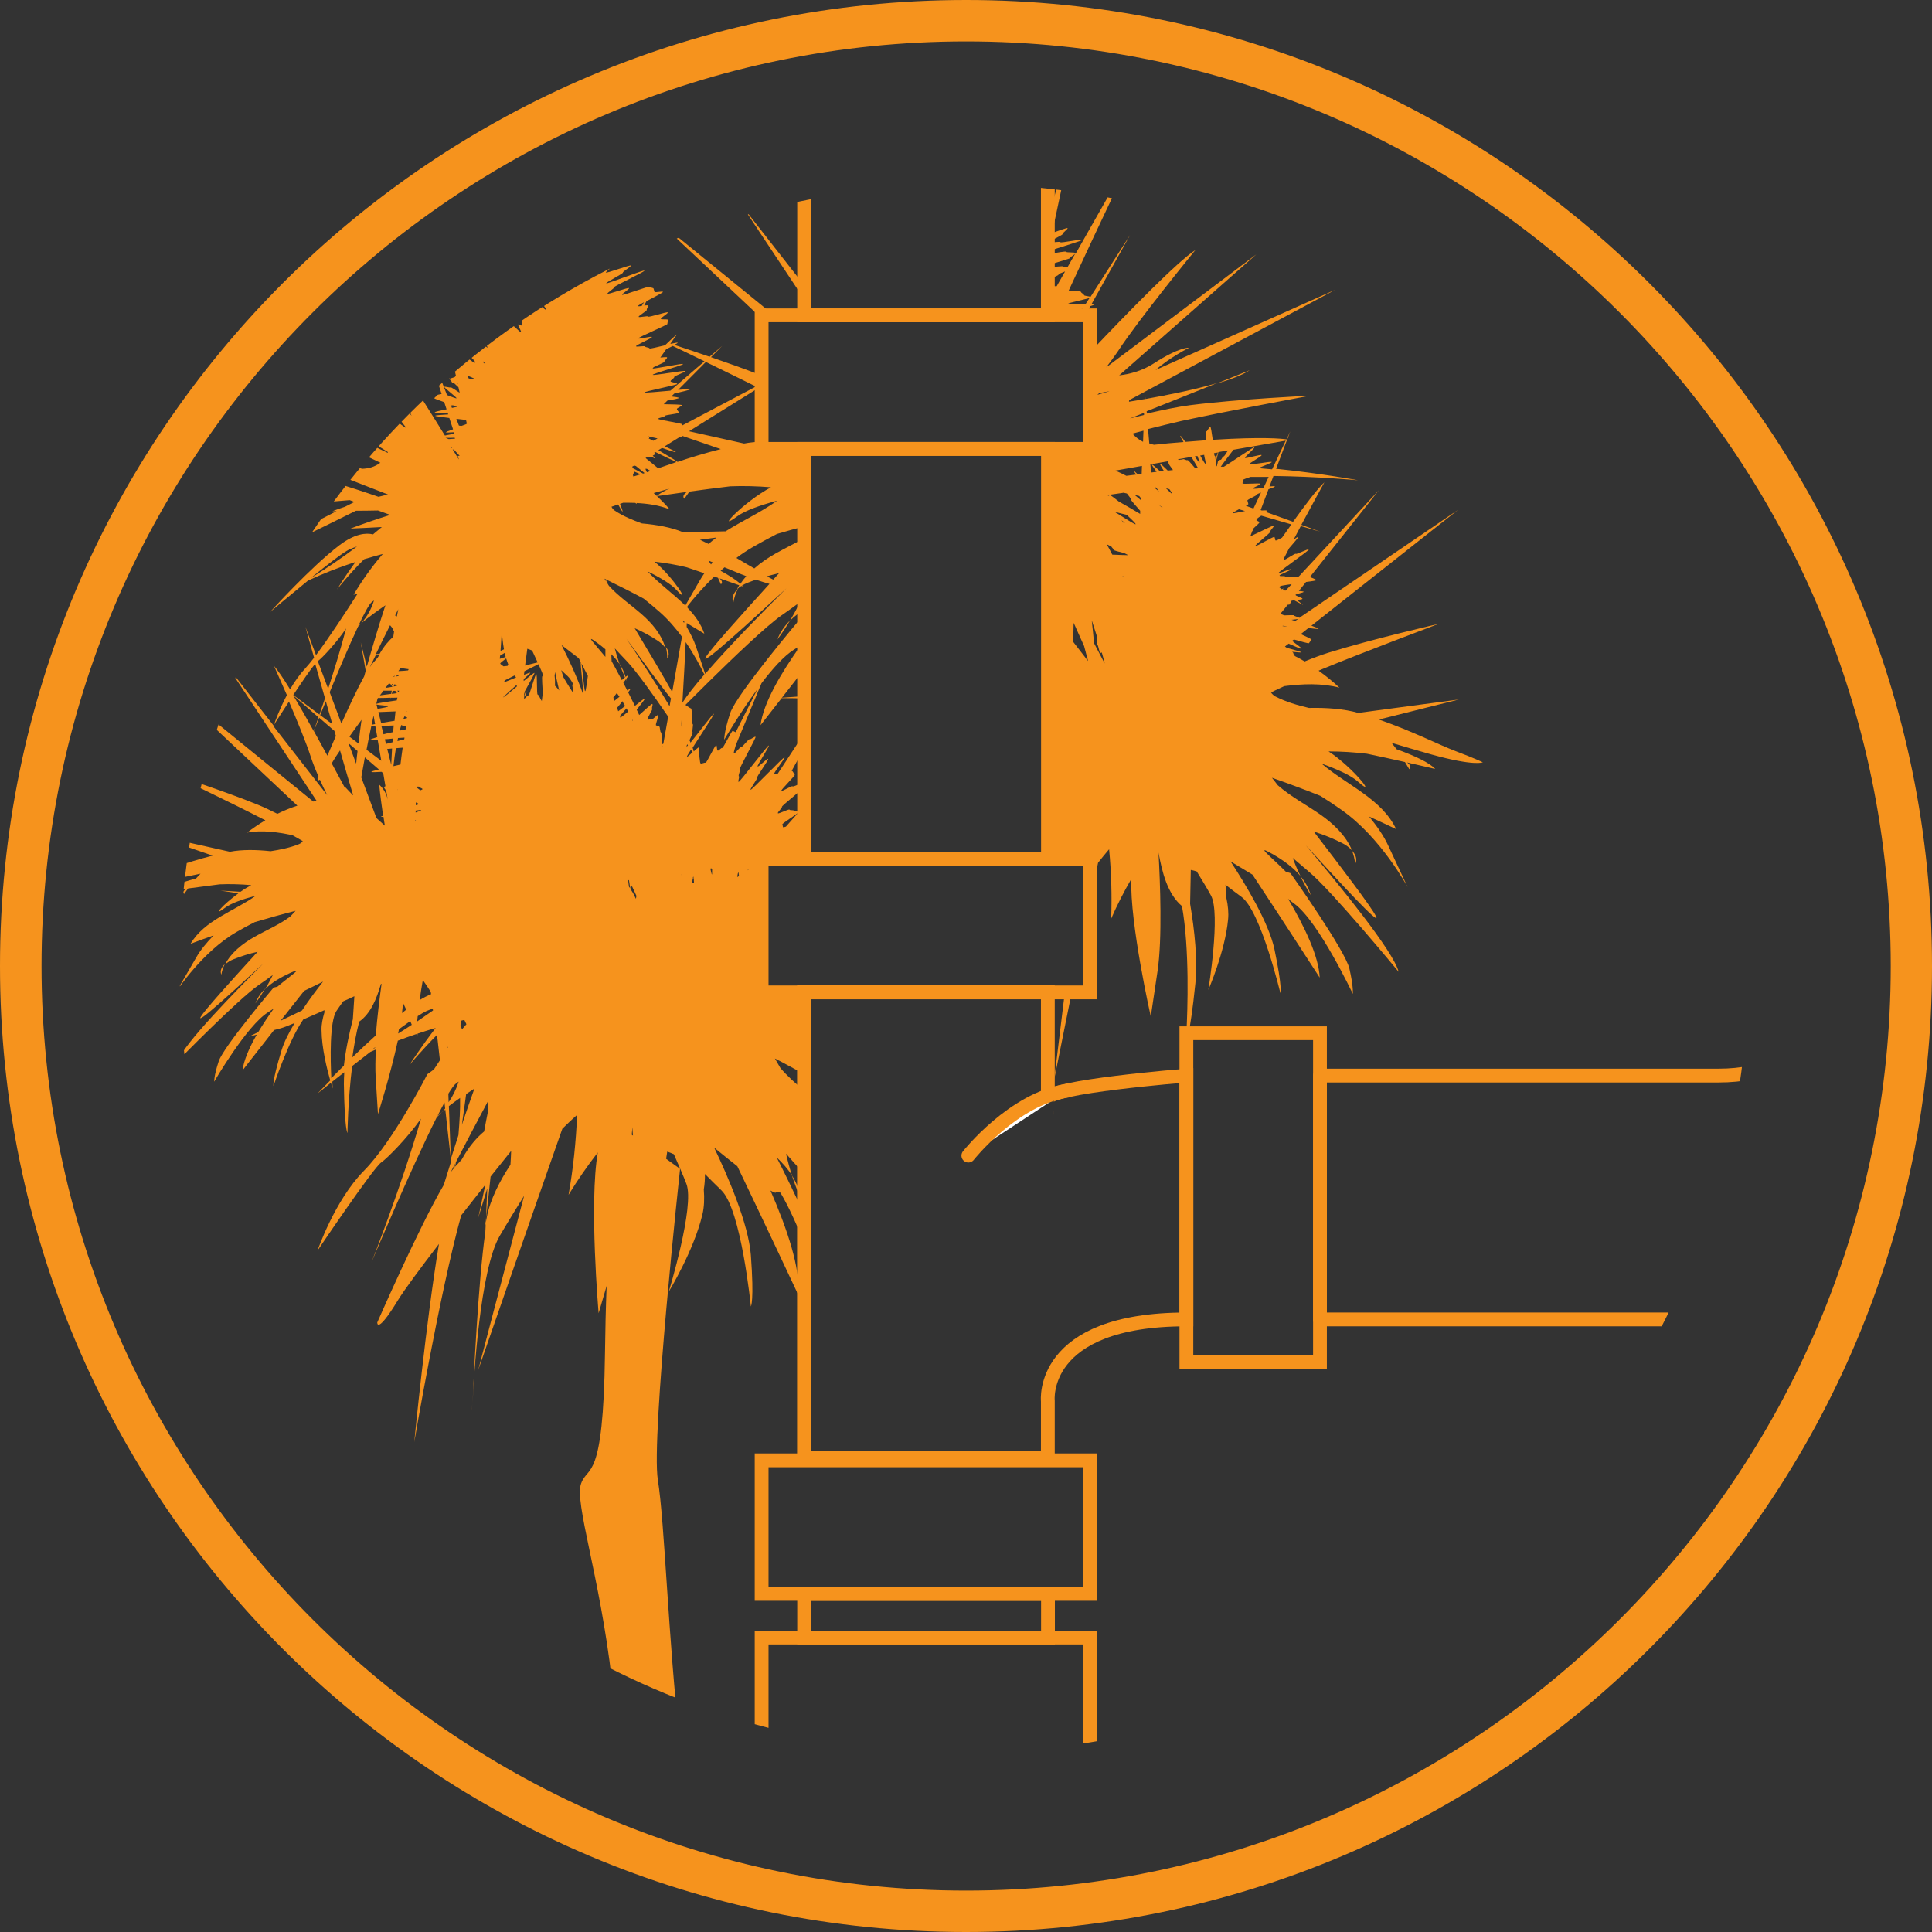
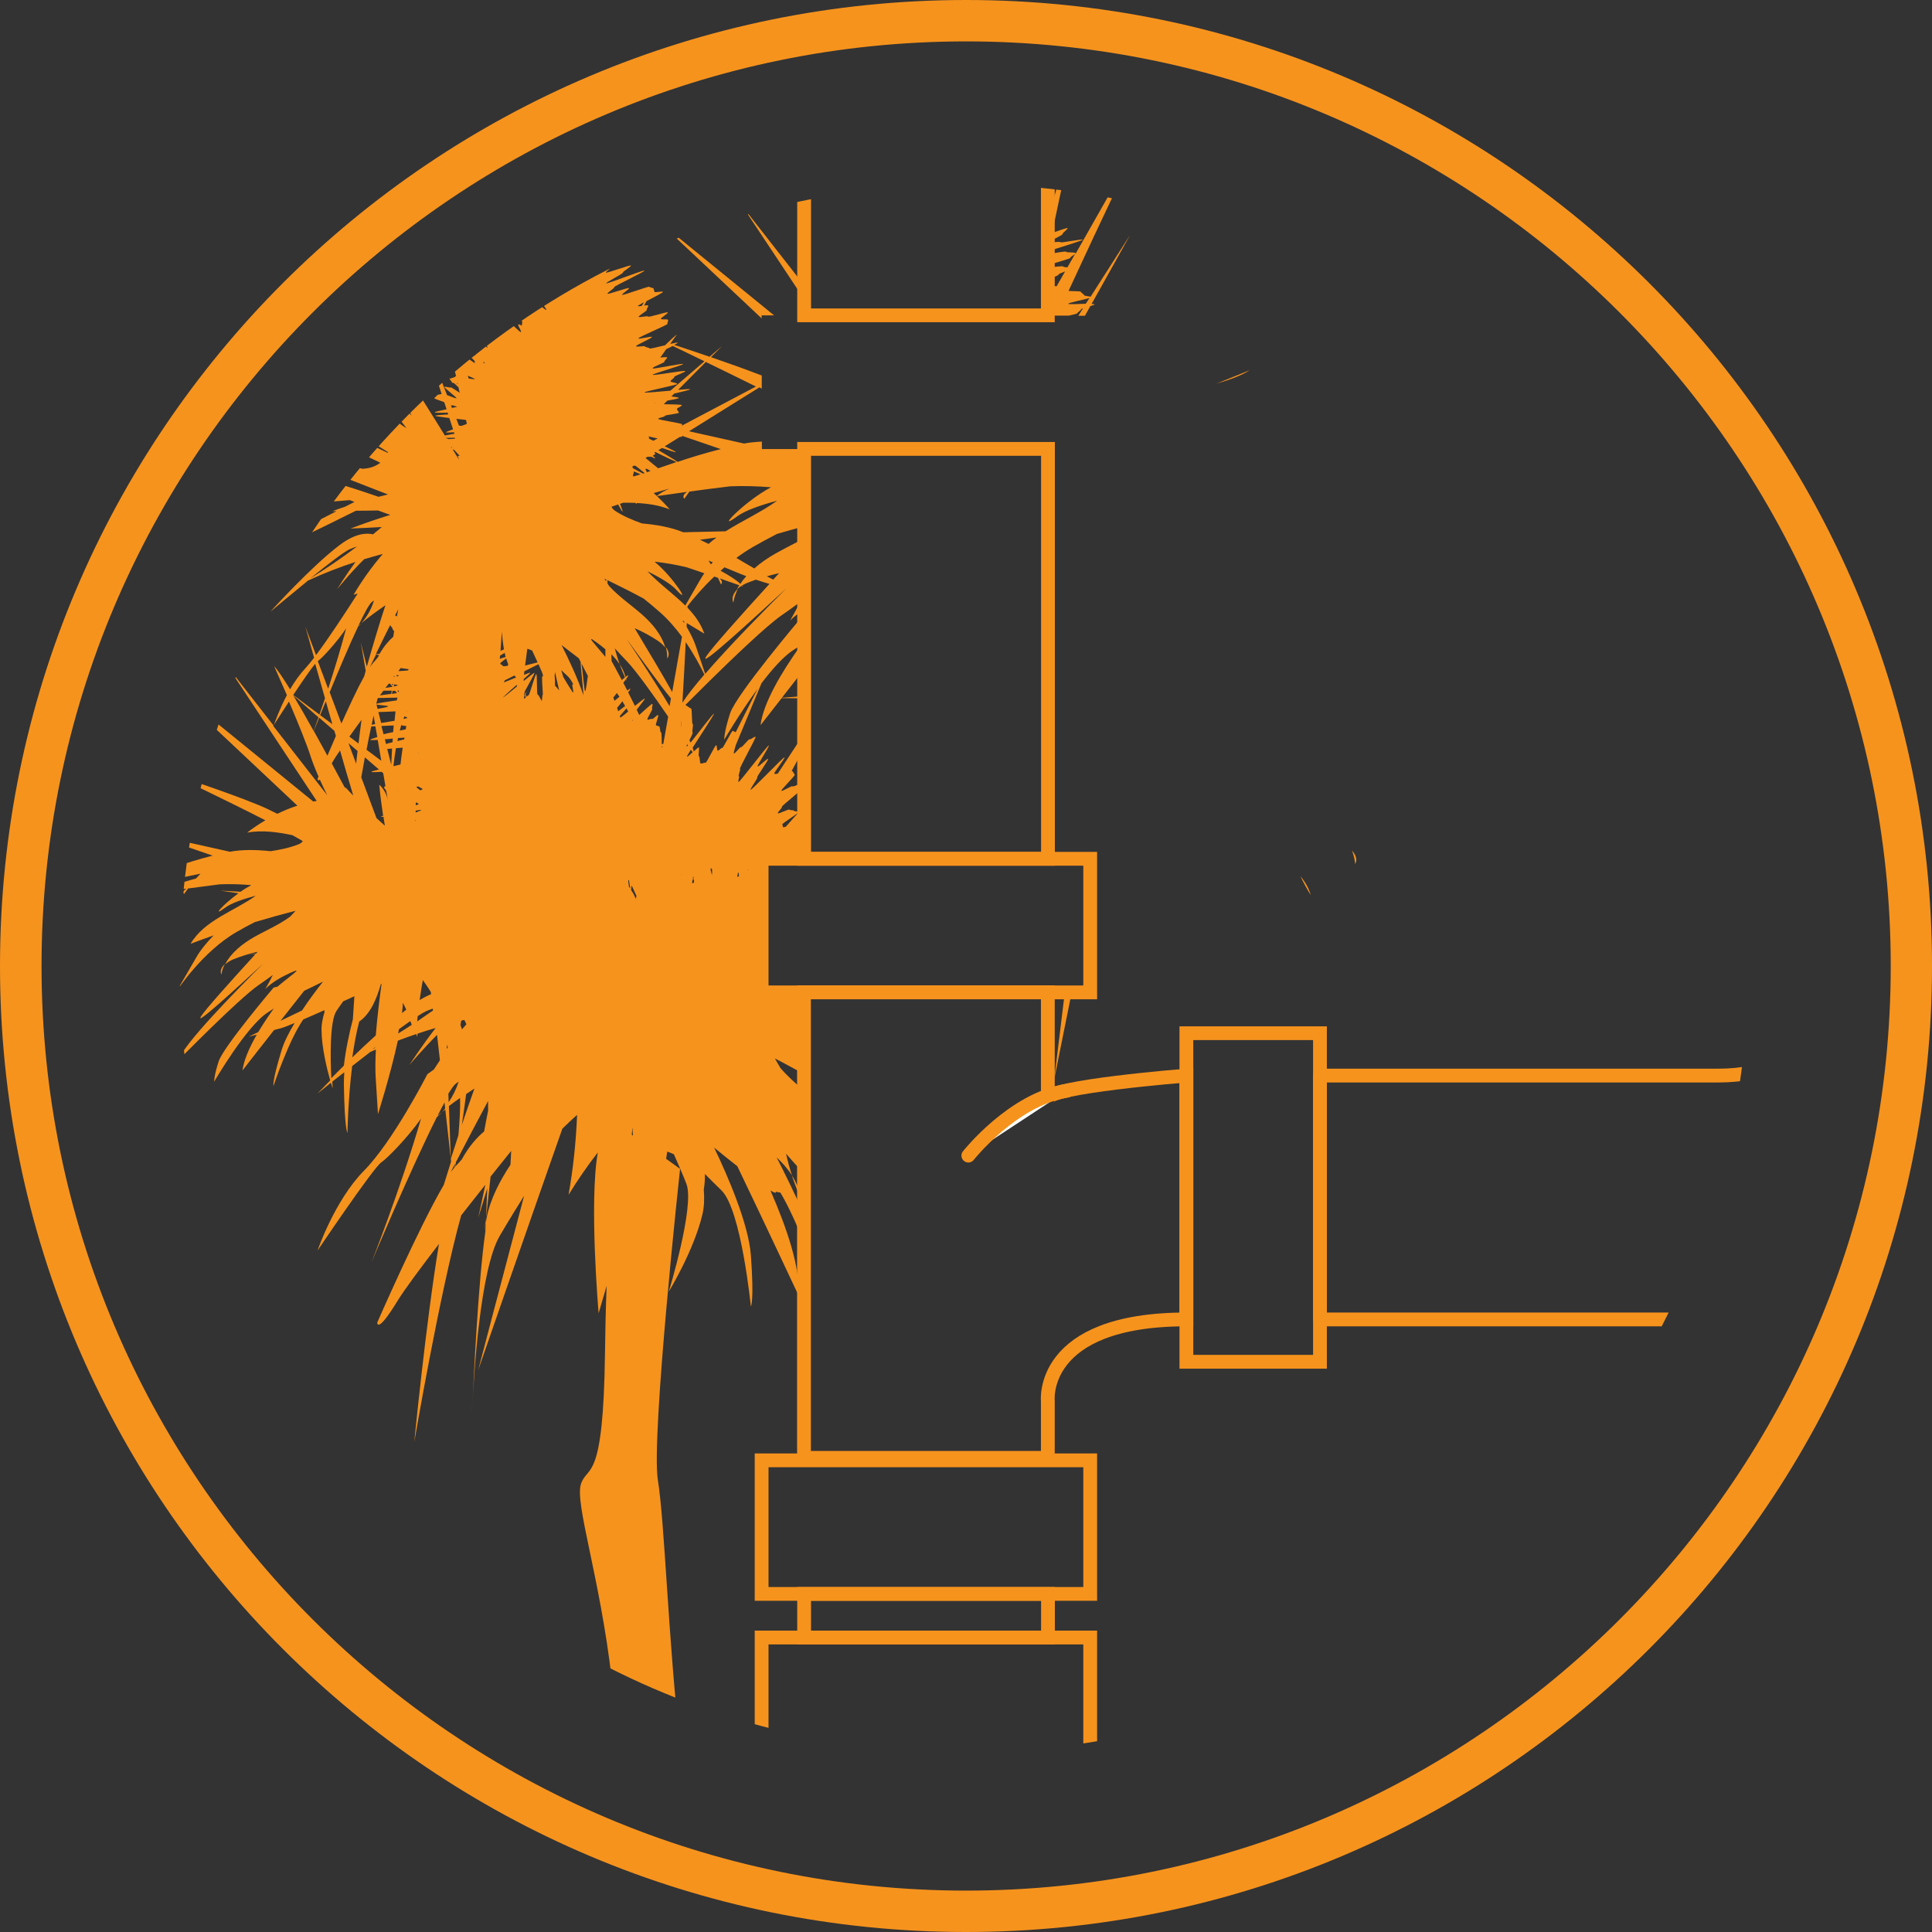
<svg xmlns="http://www.w3.org/2000/svg" viewBox="0 0 140 140">
  <rect x="0" y="0" width="140" height="140" fill="#333333" stroke="none" />
  <defs>
    <style>
      .cls-1 {
        fill: #f5921e;
      }

      .cls-2, .cls-3, .cls-4, .cls-5 {
        fill: none;
      }

      .cls-2, .cls-6 {
        stroke-miterlimit: 10;
      }

      .cls-2, .cls-6, .cls-5 {
        stroke: #f6931d;
      }

      .cls-7 {
        fill: #f6931d;
      }

      .cls-4 {
        clip-path: url(#clippath);
      }

      .cls-6 {
        fill: #fff;
        stroke-linecap: round;
      }

      .cls-5 {
        stroke-linejoin: round;
      }
    </style>
    <clipPath id="clippath">
      <circle class="cls-3" cx="69.85" cy="70.17" r="56.83" />
    </clipPath>
  </defs>
  <g id="UC_Wastewater_Conveyance" data-name="UC Wastewater Conveyance">
    <g class="cls-4">
      <g>
        <path class="cls-1" d="m16.29,69.86c-.12.24-.21.5-.25.77-.12-.28.02-.55.25-.77Z" />
-         <path class="cls-1" d="m19.22,71.63c-.22.37-.45.72-.71,1.07.15-.41.4-.76.71-1.07Z" />
        <path class="cls-1" d="m57.38,85.17c.33.52.56,1.08.65,1.69-.25-.55-.46-1.12-.65-1.69Z" />
        <path class="cls-1" d="m34.22,101.75c-.01.29-.02.45-.02.45,0,0,0-.16.02-.45Z" />
        <path class="cls-1" d="m88.15,27.8c1.38-.56,2.4-.97,2.4-.97-.53.35-1.39.68-2.4.97Z" />
-         <path class="cls-1" d="m57.25,44.96c-.28.47-.59.94-.92,1.38.2-.53.52-.98.92-1.38Z" />
        <path class="cls-1" d="m53.47,42.67c-.16.31-.27.65-.33,1-.16-.37.03-.72.33-1Z" />
        <path class="cls-1" d="m94.23,63.49c.34.4.61.86.75,1.37-.28-.44-.52-.9-.75-1.37Z" />
        <path class="cls-1" d="m98.2,62.61c-.03-.34-.11-.66-.23-.97.27.29.41.64.23.97Z" />
        <path class="cls-1" d="m76.32,80.4c.02.25.04.38.04.38,0,0-.01-.14-.04-.38Z" />
        <path class="cls-1" d="m21.15,28.22s1.2.79,2.61,1.72c-1.28-.58-2.32-1.2-2.61-1.72Z" />
        <path class="cls-1" d="m48.35,47.72c0-.29-.03-.57-.1-.84.2.27.29.58.1.84Z" />
        <g>
          <path class="cls-7" d="m58.56,162.97c.25-6.32.62-19.44,1.86-23.78.61-2.13,1.1-6.19,1.54-10.85h-5.02c-1.25,7.81-2.63,18.31-2.96,24.85-.15,2.96-.39,5.86-.65,8.46-.41-6.27-.84-13.95-1.33-17.5-.74-5.45-1.86-9.91-2.72-17.71-.87-7.8-1.11-16.1-1.61-19.2s1.61-22.54,1.61-22.54l-1.01-.73c.03-.17.05-.35.08-.52.16.05.32.12.48.19.33.75.68,1.54.91,2.15.62,1.61-1.28,7.81-1.28,7.81,0,0,1.82-2.97,2.44-5.6.13-.54.15-1.16.1-1.81.06-.37.09-.75.08-1.12.38.38.78.79,1.19,1.18,1.44,1.38,2.14,8.42,2.14,8.42,0,0,.25-.33,0-3.72-.17-2.26-1.67-5.73-2.66-7.79.55.45,1.13.92,1.68,1.35,1.88,3.91,4.41,9.31,4.41,9.31.18-1.89-.81-4.8-2.01-7.55.28.17.44.21.4.08.12.04.22.06.32.07.63,1.06,1.24,2.45,1.73,3.69v-2.08c-.65-1.45-1.44-3.06-2-4.16.42.4.81.83,1.11,1.31-.17-.52-.31-1.04-.43-1.58.37.42.77.88,1.2,1.34.04.04.08.09.12.14v-2.24s-.07-.11-.1-.15c.03.05.07.09.1.14v-3.79c-.61-.52-1.22-1.05-1.73-1.65-.14-.24-.27-.47-.4-.69.72.36,1.42.76,2.13,1.14v-5.93h-3.07v-9.68h3.07v-.15c-.24.02-.41.03-.42,0-.02-.08.12-.17.1-.25,0-.05.16-.13.32-.21v-3.22c-.44.5-.89,1-1.33,1.5-.12.04-.19.06-.2.05-.04-.07-.02-.13-.06-.21-.04-.07,1.22-.83,1.18-.9-.04-.07-.29-.02-.33-.09-.04-.07-.28-.01-.33-.08-.04-.07-.8.33-.84.26-.05-.07.33-.39.29-.46-.05-.07,1.51-1.26,1.46-1.33-.05-.07.08-.3.03-.37s-.66.27-.72.21c-.05-.07-.75.39-.81.32-.05-.06,1.02-1.1.97-1.16s-.1-.18-.15-.24c-.02-.02-.04-.03-.07-.04.31-.57.62-1.13.91-1.67v-1.79c-.13.51-.2.86-.24,1.1-.53.81-1.1,1.67-1.68,2.56-.09.01-.21.05-.25,0-.06-.06.8-1.12.74-1.18-.06-.06-2.4,2.41-2.46,2.35-.06-.05.54-.84.48-.89-.06-.05.86-1.3.79-1.35s-.69.6-.76.55.88-1.47.81-1.52c-.07-.05-2.12,2.69-2.19,2.64-.07-.05.09-.36.02-.41-.07-.05.15-.49.08-.53-.07-.04,1.2-2.29,1.13-2.33-.07-.04-.36.22-.43.18-.07-.04-.55.61-.62.57-.07-.04-.45.5-.52.46-.04-.02.06-.34.14-.61l1.86-4.48c.79-1.04,1.63-1.98,2.33-2.42.18-.11.36-.23.53-.35-1.47,2.06-2.73,4.22-2.93,5.81,0,0,.62-.8,1.53-1.96.33,0,.9,0,1.63.02v-.17c-.72.05-1.28.09-1.61.12.47-.61,1.03-1.32,1.61-2.06v-3.77l-.23.05s-4.68,5.53-5.13,6.9c-.45,1.37-.43,1.92-.43,1.92,0,0,1.11-1.9,2.42-3.69l-1.59,3.15c-.07-.03-.15-.08-.21-.1-.08-.03-.69,1.27-.77,1.24-.07-.03-.25.22-.32.19-.08-.03-.04-.36-.11-.39-.08-.03-.7,1.3-.77,1.27-.07-.03-.29.09-.36.05-.07-.03-.05-.49-.12-.52s.05-.6-.01-.64c-.03-.02-.19.13-.37.29-.02-.08-.04-.17-.08-.27.57-.9,1.59-2.43,1.54-2.46-.05-.04-1.18,1.47-1.69,2.09-.02-.06-.05-.11-.08-.17.13-.26.27-.55.23-.57-.07-.04.08-.58,0-.61-.07-.03-.03-1.11-.11-1.12-.06-.01-.27-.17-.41-.26.41-.41,1.01-1.01,1.7-1.69.03.06.04.1.04.1,0,0,0,0-.04-.1,1.79-1.76,4.16-4.03,5.25-4.79.47-.33.93-.65,1.34-.96-.21.45-.45.89-.7,1.32.3-.3.65-.56,1.02-.79v-5.17c-.69.38-1.41.73-2.1,1.12-.53.3-1.06.66-1.52,1.07-.39-.22-.82-.48-1.3-.76.39-.29.79-.56,1.21-.8.54-.31,1.13-.63,1.73-.94.66-.2,1.32-.37,1.98-.55v-5.6h-3.07v-.54c-.45.02-.88.06-1.29.14-1.21-.27-2.67-.6-3.99-.89l5.1-3.18c.06.03.11.06.17.09v-.95c-1.23-.47-2.54-.94-3.68-1.33l.81-.81-.91.78c-1.1-.38-2.02-.68-2.56-.86.15-.07.25-.14.25-.16,0-.02-.21.02-.49.08-.02,0-.03,0-.04-.01.29-.42.48-.67.48-.67-.21.16-.51.43-.87.79-.54.13-1.11.27-1.12.23-.03-.08-.3-.07-.32-.14-.03-.08-.63.06-.66-.02s1.18-.59,1.15-.67c-.03-.08-.95.18-.98.1-.03-.08,2.13-.98,2.11-1.05-.03-.08.07-.21.04-.29-.03-.08-.49,0-.52-.07-.03-.08.53-.39.5-.47s-1.39.38-1.42.3c-.03-.08-.66.09-.69.02-.03-.08.62-.43.59-.51-.03-.08.13-.23.1-.31-.01-.03-.15-.02-.29,0,.06-.11.11-.22.17-.32.53-.28,1.21-.62,1.19-.67-.03-.07-.58.07-.61,0-.03-.07-.04-.16-.07-.24,0-.01-.02-.02-.03-.03,0,0,0-.01,0-.01,0,0,0,0,0,.01-.08-.04-.24-.04-.27-.1-.03-.07-1.95.66-1.98.58-.03-.07.53-.4.5-.48s-1.53.48-1.56.4c-.03-.07.53-.4.49-.47s2.22-1.12,2.19-1.2-2.74.99-2.77.92,1.24-.71,1.21-.78c-.03-.07.62-.44.58-.51-.03-.07-1.78.58-1.81.51-.03-.07.45-.37.42-.44s-.7.12-.73.05.18-.25.15-.33c-.03-.07-.21-.09-.24-.16-.03-.07-.33-.04-.36-.11s2.82-1.38,2.79-1.45-.4,0-.43-.08c-.03-.07-1.41.45-1.44.38s.05-.17.01-.24c-.04-.07.3-.43.25-.49-.05-.06-1.05,1.29-1.12,1.24-.07-.04.83-2.22.75-2.24-.08-.02-.41.5-.49.51-.08,0-.16.36-.24.38-.08.02-.92-1.61-1-1.57-.07.03-.34.16-.41.21-.07.04.17.79.11.83-.07.05,1.36,2.01,1.29,2.06-.06.05-1.84-1.86-1.9-1.81-.06.06.58.88.52.94-.06.06.16.42.1.48s.9,1.23.84,1.28c-.06.06-.81-.63-.87-.58s.72,1.03.66,1.09c-.06.06-.15.08-.22.14-.06.06-.15.08-.21.14s-.87-.7-.94-.64-1.15-.99-1.21-.94-.2.03-.26.09c-.06.06-.12.12-.18.17-.04.04.74.97,1.26,1.61-.09.04-.21.09-.25.12-.02,0-.01.07,0,.15-.32-.27-1.39-1.33-1.89-1.79.02-.62.02-.98.02-.98l-.13.88c-.09-.08-.15-.13-.16-.12-.02.02.05.12.14.25l-.48,3.18c-.51-.47-1.24-1.16-1.28-1.12-.05.04.81,1.05,1.21,1.57l-.02.14c-.46-.39-1.5-1.4-1.55-1.36-.06.06,1.06,1.38,1,1.44-.04.03.23.39.43.68l-.04.29c-.11-.06-.22-.12-.25-.09-.05.05.14.34.19.49v.08c-.21-.09-2.46-2.36-2.52-2.31-.06.06.82,1.12.76,1.18-.06.06.56.84.5.89-.06.06-.97-.79-1.03-.73-.06.06.57.84.51.9-.04.04-.67-.55-1.12-.95l-.52-7.21.08,6.85s-.02,0-.02,0c-.06.06-.25-.02-.31.04-.03.03.15.26.34.52v1.19c-.18-.16-.33-.28-.35-.26-.06.06.05.3,0,.35-.06.06.35.6.29.66-.01.01.03.08.09.17v.4c-.46-.4-1.03-.91-1.37-1.18-1.28-3.88-2.47-7.45-2.47-7.45,0,0,1.02,3.95,2.01,8.08-.1-.02-.19-.04-.21-.01-.02.02.11.16.29.32.04.17.08.34.12.5-.31-.14-.63-.28-.65-.24-.04.07-.39.08-.43.15-.03.06-.17.18-.23.26l-1.54-3.96,2.03,6.31c-.1.03-.28.04-.31.08-.03.06-.2.17-.22.23,0,.02.31.14.72.28l.17.52c-.46.09-.86.18-.86.22,0,.04.45.03.94.02l.04.13c-.49.03-.94.06-.94.1,0,.03.46.09,1.02.16l.27.82c-.29.1-.52.19-.51.22,0,.03.3,0,.58-.01l.03.11c-.21.04-.46.08-.69.13-1.78-2.88-5.05-8.08-6.15-9.13,0,0,2.45,4.62,3.26,6.65.12.31.29.66.48,1.05l-7.27-8.17,6.9,9.07c-.28-.16-.55-.36-.79-.6-1.28-1.25-1.83-1.3-1.83-1.3,0,0,.97.76,1.64,1.64l-10.82-7.69,10.36,8.53c-1.28-.43-2.88-1.02-4.22-1.63,1.66,1.09,3.63,2.37,4.31,2.78,0,.02-.01.03-.02.05-1.28-.62-2.55-1.18-3.47-1.5-2.74-.92-6.74-1.92-6.74-1.92,0,0,4.78,1.91,7.08,2.92.68.3,1.62.74,2.6,1.22-.2.15-.43.27-.67.34-.21.06-.43.09-.65.1-.77-.24-1.65-.5-2.66-.78-3.87-1.06-4.91-1.03-4.91-1.03l9.44,3.67c-.23.05-.45.12-.68.17-2-.69-4.66-1.55-6.56-1.81-3.35-.47-6.68-.51-6.68-.51,0,0,6.2.64,9.56,1.95.12.05.25.1.37.14l-8.34,1.26,9.56-.79c.12.04.23.09.35.13l-.69.35c-.3.1-.61.2-.91.32.1,0,.2,0,.3,0l-8.51,4.36s.72-.2,1.69-.49c.77-.23,5.96-2.77,8.22-3.9.53,0,1.07-.01,1.6-.02.32.12.62.22.89.32-.97.3-1.93.63-2.88.99.76-.03,1.52-.07,2.27-.11-.21.18-.43.35-.64.53-.51-.12-1.3-.06-2.41.77-2.08,1.57-5.04,4.85-5.04,4.85,0,0,1.34-1.13,2.74-2.27,1.12-.52,2.27-.97,3.44-1.35-.75,1.02-1.34,1.99-1.34,1.99,0,0,.94-1.18,1.97-2.19.45-.13.89-.26,1.35-.38-.79.92-1.5,1.91-2.12,2.96.1-.03.2-.06.3-.09-.97,1.51-2.14,3.29-3.02,4.46-.47-1.25-.77-2.05-.77-2.05,0,0,.25.88.63,2.24-.23.3-.44.55-.61.74-.43.46-.81,1-1.13,1.55-.48-.78-.89-1.39-1.16-1.69,0,0,.41.92.93,2.11-.52.98-.85,1.89-.96,2.21l-3.23-4.14,6.35,9.6c-.08.01-.17.03-.25.04l-10.9-8.87,9.75,9.17c-.5.16-.98.36-1.45.59-.5-.25-.96-.47-1.35-.63-2.58-1.06-6.38-2.27-6.38-2.27,0,0,4.49,2.15,6.64,3.26.07.04.14.07.22.11-.46.27-.9.57-1.32.89,1.09-.19,2.19-.04,3.28.19.25.14.5.28.75.43-.06.09-.17.18-.28.22-.65.26-1.34.4-2.05.51-1.02-.11-2.07-.13-2.95.04-2.32-.52-5.87-1.31-5.87-1.31l4.62,1.59c-2.08.53-3.62,1.16-4.71,1.48-1.29.37-1.66.52-1.66.52,0,0,.45.28,3.08-.21.77-.14,1.6-.31,2.41-.48-.11.11-.22.23-.33.35-1.12.3-2.03.63-2.39.97,0,0,.71-.11,1.7-.24-.17.1-.29.26-.17.39.1-.13.19-.27.29-.4.69-.09,1.5-.2,2.29-.3.76-.03,1.53-.01,2.29.06-.26.14-.53.3-.78.48-.91-.06-1.46-.08-1.46-.08,0,0,.5.06,1.31.19-1.16.84-1.99,1.81-.96,1.04.42-.31,1.22-.6,2.16-.85.01,0,.03,0,.04,0-1.62,1.14-3.71,1.77-4.71,3.47.55-.21,1.11-.41,1.67-.61-.51.53-.96,1.07-1.26,1.6l-1.38,2.38s1.83-2.8,4.31-4.23c.41-.24.86-.48,1.31-.71.98-.29,1.96-.57,2.96-.82-.12.13-.25.27-.38.41-.8.6-1.76,1-2.64,1.5-.84.48-1.67,1.14-2.09,1.98.17-.16.39-.29.59-.37.57-.23,1.17-.42,1.77-.55-.04.04-.08.09-.12.13l-.52.07.48-.03c-1.85,2.03-3.65,4.03-3.95,4.52-.45.73,2.5-1.98,4.51-3.83-2.08,2.07-5.76,5.83-6.15,7.01,0,0,4.36-4.45,5.81-5.45.37-.25.72-.51,1.04-.74-.17.35-.35.69-.55,1.02.5-.5,1.16-.87,1.81-1.17,1.11-.51-.04.24-.93,1l-.27.06s-3.63,4.28-3.98,5.34-.33,1.48-.33,1.48c0,0,2.37-4.08,3.91-5.03.14-.09.28-.18.41-.27-.41.57-.79,1.15-1.13,1.71l-.68.33s.22-.05.58-.15c-.55.95-.94,1.86-1.04,2.6,0,0,1.04-1.34,2.29-2.93.16-.04.32-.09.49-.13.18-.05.53-.18,1-.38-.42.7-.77,1.39-.95,1.99-.7,2.3-.58,2.57-.58,2.57,0,0,1.09-3.29,2.16-4.82.45-.19.97-.42,1.53-.67,0,.05,0,.11,0,.16-.13.44-.22.87-.21,1.26.01,1.33.4,2.85.63,3.67-.57.58-.92.95-.92.95,0,0,.38-.31.97-.78.08.26.13.41.13.41,0,0-.01-.19-.03-.49.26-.2.55-.44.87-.68-.02.3-.03.59-.03.86.05,3.31.26,3.54.26,3.54,0,0,.03-2.35.34-4.85.42-.33.86-.67,1.31-1.02.14-.06.27-.12.41-.18-.04.72-.05,1.4-.02,1.96l.17,2.72s.89-2.78,1.44-5.32c.44-.17.89-.33,1.34-.48.02.07.05.14.07.21,0-.08.01-.16.02-.24.43-.15.87-.28,1.31-.41-1.06,1.37-1.9,2.68-1.9,2.68,0,0,.89-1.06,2-2.18.07.61.14,1.23.21,1.84-.15.22-.29.45-.44.67l-.47.34s-2.48,4.86-4.6,7c-2.12,2.15-3.36,5.78-3.36,5.78,0,0,4.05-6.01,4.62-6.39.41-.27,1.9-1.78,2.88-3.17-1.49,5.11-3.59,10.41-3.59,10.41,0,0,2.84-6.75,4.73-10.51.13-.12.26-.25.39-.38-.11.09-.22.18-.33.27.18-.35.34-.67.5-.96.02.15.03.3.05.44-.07.08-.14.17-.22.25.07-.06.15-.11.23-.17.18,1.6.33,2.94.42,3.75-.22.7-.41,1.3-.53,1.7-1.82,3.1-4.82,9.97-4.82,9.97,0,0-.05.92,1.49-1.6.48-.78,1.63-2.33,2.98-4.09-.95,5.72-1.79,14.36-1.79,14.36,0,0,1.84-10.8,3.4-16.43.59-.75,1.18-1.5,1.75-2.22-.31,1.43-.51,2.38-.51,2.38,0,0,.26-.84.65-2.12-.07,1.79-.13,3.09-.14,3.15-.52,3.67-.85,10.68-.93,12.51.09-1.95.54-9.75,1.97-12.21.67-1.14,1.28-2.13,1.77-2.91-1.61,6.07-3.33,12.64-3.33,12.64,0,0,3.65-10.54,6.1-17.5.35-.34.7-.68,1.07-1-.08,1.94-.28,3.88-.62,5.79.65-1.06,1.36-2.09,2.12-3.07-.64,3.64.06,11.65.06,11.65l.58-1.98c-.06,1.55-.1,3.19-.12,4.91-.12,9.41-1.24,8.05-1.73,9.41-.5,1.36,1.36,6.69,2.23,14.24.87,7.55,1.61,19.32,2.29,25.63s1.67,20.68,2.16,28.48.25,9.91-1.19,14.37c-1.44,4.46-1.41,5.33.94,6.56,2.35,1.24,6.07.5,8.59,0s1.31-1.49,1.31-1.49c0,0-.03-.04-.08-.11.44-.03.82-.08,1.07-.14.99-.25,2.11-2.11,2.11-3.96s-1.98-9.29-2.97-13.5c-.99-4.21-.25-8.3,0-14.61Zm-4.35-99.98s.01.01.02.03c-.01.02-.03.03-.04.05,0-.05.02-.08.03-.08Zm-.7.23s.03.11.04.27c-.04.02-.09.04-.13.06.03-.2.06-.34.09-.33Zm-1.99-.32s.05.06.08.1c0,.09,0,.21,0,.34,0,.01-.01.02-.02.03-.04-.13-.07-.26-.09-.36.01-.04.02-.08.03-.12Zm-1.23,1.06s-.1.03-.14.05c.01-.11.03-.21.04-.29.03,0,.06,0,.09,0,0,.06,0,.14.01.23Zm-.05-.45s.02.06.03.15c-.02,0-.05,0-.07-.01.02-.08.03-.14.04-.14Zm-.17-9.18c.05.07.09.14.12.18-.19.17-.37.35-.41.32-.02-.01.1-.21.29-.51Zm-.27-.4s.03.05.05.08c-.05.06-.08.09-.09.08-.02-.01,0-.07.04-.16Zm-3.14-32.02c-.05.08-.11.17-.16.26-.14.02-.26.04-.27,0-.01-.02.18-.13.43-.27Zm-24.16,19.99c1.19-.96,2.38-1.88,2.8-2.08.19-.09.39-.16.57-.22-1.08.82-2.21,1.59-3.37,2.3Zm7.11,6.6s-.03.05-.04.08c-.16.02-.42.04-.69.05,0,0,0-.01,0-.02.05-.07.1-.13.15-.2.24.03.46.06.58.08Zm-2.58-.45c-.07.07-.15.18-.23.3.13-.28.29-.59.46-.94.02.02.09.04.21.07-.03.05-.06.1-.09.16-.12.15-.24.28-.35.4Zm.15,4.42c-.09.02-.18.03-.25.05.05-.23.1-.45.14-.67l.11.62Zm-.28.17c.09,0,.19,0,.3-.01l.14.78c-.25.08-.52.16-.51.21,0,.02.23.01.54,0l.26,1.51-1.07-.8c.11-.58.22-1.14.34-1.68Zm.38-1.59c.19.06.84.07.84.14,0,.04-.36.11-.76.18l-.08-.33Zm.34,1.34l-.2-.79c.4-.02.86-.04,1.24-.05-.02.21-.05.44-.07.68-.31.05-.65.11-.97.16Zm-.35-1.4h0c.03-.13.06-.25.09-.37l.03-.04c.28,0,.6-.01.91-.02-.02.1-.03.16-.03.16,0,0,.02-.06.04-.16.17,0,.34,0,.49-.01-.01.05-.03.11-.04.16,0,.01,0,.02,0,.04-.61.09-1.33.19-1.5.25Zm1.2-1.32l-.09-.11s.07,0,.11.01c0,.03-.01.06-.02.09Zm.17.39l.12.17c-.11.02-.24.03-.37.05.02-.07.04-.14.06-.22.06,0,.12,0,.18,0Zm-.21-.29c-.15.03-.33.05-.5.08.08-.11.16-.21.24-.31.03,0,.07,0,.11.01l.16.22Zm-.04.28c-.02.08-.03.16-.04.23-.27.04-.56.07-.82.11.09-.11.17-.23.26-.34.19,0,.4,0,.61,0Zm.4,0s.09,0,.13,0c-.01.04-.03.08-.04.11l-.1-.12Zm.06,3.43c.18-.01.33-.02.46-.03,0,.04-.01.09-.02.13-.14.04-.31.08-.49.12.01-.07.03-.14.04-.21Zm.58,19.69c-.1.08-.2.16-.3.24.03-.27.06-.52.07-.75.08.17.16.34.24.51Zm-.03-20.32c-.13.03-.28.06-.43.09.03-.14.07-.27.11-.4.02,0,.04,0,.04.01,0,.03.15.05.32.06-.01.08-.02.16-.04.24Zm-.17-.75c.03-.07.05-.13.08-.19.09.03.2.07.2.11,0,.02-.11.04-.28.08Zm.23-.5s.03-.05.04-.07c0,0,.01,0,.01,0,0,.02-.02.04-.05.06Zm-.55-2.64s-.07.04-.18.06c.01-.04.02-.08.03-.11.09.02.14.04.14.05Zm-.05-4.81c-.03.17-.07.35-.1.52-.04-.02-.08-.05-.13-.07.08-.15.15-.31.23-.45Zm-.03,5.51s-.12.05-.3.09c.01-.05.03-.1.04-.16.14.02.25.04.26.07Zm-.26-.61s-.04,0-.06,0c.03-.03.05-.07.08-.1,0,.03-.01.06-.02.09Zm-.3-3.74c.09.11.2.23.18.27-.01.03.04.08.11.15-.02.14-.04.28-.06.41-.3.26-.66.66-1,1.25-.13,0-.23,0-.26,0,.32-.65.67-1.38,1.03-2.09Zm-2.34.11c.09-.08.17-.16.25-.25-.08.06-.15.13-.22.19.44-.93.81-1.61.99-1.74.05-.03.1-.07.15-.11-.18.61-.5,1.18-.92,1.65.56-.46,1.15-.89,1.75-1.3-.45,1.34-1.01,3.26-1.35,4.45l-.44-1.77.36,2.07c-.04.15-.08.29-.11.4-.49.88-1.09,2.17-1.65,3.42-.29-.78-.58-1.55-.85-2.27.64-1.56,1.42-3.41,2.05-4.74Zm-.68,8.43l.66.57c-.04.3-.07.61-.1.92-.18-.49-.37-.99-.56-1.49Zm.33,3.76s0,.01,0,.02c-.19-.2-.38-.39-.57-.6,0,0,0,.04,0,.09-.29-.55-.62-1.16-.97-1.8.02-.03.04-.06.05-.09.12-.21.31-.51.55-.85.32,1.13.65,2.23.95,3.24Zm-.27-4.22c.27-.38.57-.8.89-1.23-.08.55-.15,1.12-.22,1.72l-.66-.5Zm-1.22-.91l-.89-.66c.12-.3.26-.65.41-1.01.15.54.31,1.11.48,1.68Zm.99-6.94c-.4,1.52-.88,3.07-1.3,4.37-.27-.73-.53-1.4-.75-2,.31-.22,1.36-1.34,2.05-2.37Zm-2.24,2.56c.21.74.45,1.59.71,2.5-.15.44-.28.83-.4,1.18l-1.9-1.42c.62-.93,1.26-1.87,1.59-2.26Zm.24,3.88c-.15.43-.27.77-.35.99-.51-.92-1.02-1.81-1.48-2.58l1.83,1.59Zm-1.21,21.25l-1.54.74c.57-.73,1.17-1.49,1.71-2.17.45-.21.92-.45,1.37-.67-.45.57-1.01,1.31-1.53,2.1Zm-2.07-20.63c.16-.24.62-.96,1.14-1.76.6,1.4,1.27,3.03,1.59,4.03.13.39.32.88.55,1.4-.04.1-.07.16-.07.16,0,0,0,.2.17.07.16.36.34.74.53,1.12l-3.92-5.03Zm3.92,2.15c-.32-.59-.65-1.19-.98-1.78.08-.21.22-.55.39-.96l1.1.95c.04.12.07.24.11.37-.22.51-.43.99-.61,1.42Zm1.21,22.46c-.34.33-.65.65-.92.92-.07-1.33-.13-4.11.37-4.87.14-.21.31-.45.49-.7.27-.12.54-.24.81-.37-.04.56-.07,1.11-.11,1.67-.28,1.09-.53,2.27-.65,3.36Zm2.25-1.28c-.07.04-.13.08-.2.11.07-.05.13-.1.2-.15,0,.01,0,.03,0,.04Zm.06-.91c-.59.53-1.17,1.08-1.71,1.6.13-.9.29-1.8.5-2.59.84-.59,1.27-1.68,1.57-2.72.02,0,.03-.02.05-.02-.14,1-.31,2.39-.42,3.73Zm.53-15.91c-.11.04-.18.07-.17.08,0,.01.07,0,.19,0,.03.21.06.43.1.64-.2-.18-.41-.36-.61-.55-.31-.83-.69-1.85-1.1-2.95.09-.48.17-.96.26-1.45l1.02.88c-.33.08-.55.14-.55.17,0,.04.39.02.74,0l.12.1.16.94c-.07.03-.11.06-.11.07.02.08.11.15.13.23,0,0,.01,0,.03,0l.12.68c-.09-.42-.31-.81-.62-1.09.07.75.17,1.5.28,2.24Zm.58-3.69l-.29-1.15c.11,0,.23-.02.35-.03-.02.39-.04.78-.06,1.18Zm.09-1.63c-.18.04-.35.08-.47.12l-.08-.34c.19-.01.38-.03.57-.05,0,.09-.01.18-.02.27Zm-.65-.59l-.15-.59c.31-.02.63-.03.89-.04-.01.16-.03.32-.04.48-.3.06-.57.12-.7.16Zm.72,2.31c.05-.44.11-.88.18-1.29.17-.02.33-.03.49-.04-.06.43-.12.84-.16,1.22-.16.04-.34.08-.51.12Zm.3,1.74v-.05s0,0,.01,0c0,.02,0,.04-.01.06Zm.04,17.66c.02-.11.04-.22.06-.33.3-.22.57-.41.82-.59.04.09.07.18.11.27-.33.22-.66.43-1,.64Zm2.37-3.03c0,.05.01.11.02.16-.26.11-.54.25-.83.43.07-.48.14-.97.23-1.45.2.28.4.57.58.86Zm-.89-17.33s.02,0,.02.02c0,0,0,.02-.02.03v-.04Zm-.12,2.45c.09,0,.15,0,.15,0,.02.08.25.11.26.19,0,.01-.06.04-.16.08l-.26-.2v-.07Zm-.06,1.16s.04,0,.06,0l.14.12c-.06.02-.13.05-.22.07v-.2Zm-.06,1.34v-.06s.04,0,.05,0c-.02.02-.04.04-.05.07Zm.03-.62v-.14c.25-.04.41-.06.41-.04,0,.02-.17.09-.41.18Zm.11,15.13c.01-.13.03-.25.04-.38.26-.17.47-.29.62-.36.16-.07.32-.13.47-.18,0,.04.01.09.02.13-.38.27-.76.53-1.14.79Zm7.17-24.92c-.32.13-.65.27-.89.36.02-.05.05-.1.07-.15.2-.1.44-.22.7-.35.04.05.08.09.12.14Zm-.57-.93s-.04.06-.05.09c-.16.02-.33.05-.34.01-.03-.08-.15-.09-.19-.17-.02-.05.27-.25.43-.38.04.15.1.3.15.44Zm-.47-2.47c.03.45.08.91.16,1.36-.09.04-.17.08-.25.12.04-.56.07-1.06.1-1.48Zm-.12,1.82c.1-.06.21-.13.33-.2.02.1.05.2.07.3-.11.02-.27.08-.42.13,0-.08.01-.15.02-.23Zm-.92-22.32s-.18-.11-.38-.28l-.02-.33c.22.29.44.58.41.6Zm-.2,1.15s-.04-.01-.08-.04v-.12c.05.09.09.15.08.16Zm-.72-.18v.16c-.27-.18-.72-.52-1.06-.77-.08-.25-.16-.5-.25-.75.38.41.98,1.01,1.31,1.36Zm-1.16,7.12c-.09-.15-.24-.4-.44-.72.03.01.07.03.11.04l.4.43c-.08,0-.13,0-.13.01-.02.05.06.17.07.24Zm.02-2.43l-.19-.5c.25.03.49.06.7.08.02.09.04.18.06.27-.02.03-.17.09-.38.16-.07,0-.13-.01-.19-.02Zm.16,43.11c.08-.02.15-.04.23-.05.05.1.1.21.15.31-.11.12-.21.24-.32.37-.04-.11-.07-.21-.11-.31.02-.1.03-.21.05-.31Zm.36,5.32c.2-.13.4-.27.6-.4-.28.78-.6,1.7-.91,2.63.11-.77.22-1.53.31-2.23Zm.18-51.86s0,0,0,0c-.02-.06-.04-.13-.06-.19.21.09.38.15.46.2.02.02.03.04.05.05-.06,0-.23-.02-.43-.05Zm-.78.42s-.06-.05-.09-.07c.03,0,.05,0,.07,0,0,.02,0,.04.02.07Zm-.79.78l-.92-2.36c.17.09.83.34,1.48.59.03.14.07.28.1.42-.04,0-.06,0-.06.01-.01.07-.27.1-.36.16-.04-.02-.06-.04-.07-.03,0,0,.01.03.04.06,0,0,0,0,0,0,0,.08.14.16.15.24,0,.03.07.04.15.05.1.09.21.19.32.3.03.14.06.27.09.4-.33-.22-.63-.41-.65-.39-.05.05-.42-.09-.46-.03-.04.05.92.76.88.82-.02.03-.4-.12-.71-.24Zm.36.94l-.07-.18s.09,0,.14-.01c.11.04.21.07.31.11-.12.03-.24.05-.38.08Zm.2,2.16l.02.07c-.13,0-.29.02-.45.03-.08-.03-.16-.06-.24-.09.23,0,.47,0,.66-.01Zm-.18.75s-.03,0-.04,0c-.02-.04-.05-.08-.07-.12l.11.12Zm-.39,43.52c0-.1,0-.2-.01-.3.02.07.05.14.08.21-.02.03-.04.06-.06.09Zm.12,3.25c.23-.38.42-.64.54-.72.06-.04.13-.09.19-.14,0,0,0,.01,0,.02-.17.52-.41,1.02-.72,1.47,0-.21-.02-.42-.02-.64Zm.03.91c.27-.2.53-.4.81-.59.02.81-.04,1.76-.12,2.7-.19.6-.38,1.18-.55,1.72-.03-.87-.08-2.24-.14-3.82Zm.12,4.8s.03-.06.04-.08c0,0,0,.02,0,.02-.02.02-.03.04-.05.06Zm.29-.36c-.07.08-.15.18-.24.3,0,0,0-.02,0-.03.09-.17.18-.35.28-.54-.01.09-.02.18-.04.27Zm2.13-2.59c-.48.4-1.07,1.03-1.61,2.02-.17.19-.33.37-.48.52.02-.11.04-.22.06-.33.67-1.3,1.55-2.98,2.33-4.43,0,.23,0,.47,0,.71-.1.5-.2,1.01-.29,1.51Zm1.92,2.4c-.78,1.18-1.47,2.52-1.72,3.83-.06.3-.11.64-.17,1.01.03-.21.23-1.87.45-3.98.54-.67,1.04-1.3,1.49-1.86-.01.33-.03.66-.05.99Zm-.55-33.86s.5-.48,1.01-.92c0,.04,0,.09,0,.13-.51.43-.99.82-1.02.79Zm1.77-3.53c.12.04.24.08.35.13.14.29.27.58.4.86-.27.06-.67.17-.91.23.05-.4.11-.81.16-1.21Zm-.23,3.18s0-.02.01-.02l.05.17-.06.09c0-.08,0-.16,0-.24Zm0,.46c0-.05,0-.11,0-.16l.07-.12.05.17s-.08.07-.12.11Zm1.34-.32c-.02.15-.04.31-.06.47-.09-.12-.23-.47-.3-.47-.08,0-.02-1.47-.1-1.48-.08-.01-.49,1.55-.56,1.53-.02,0-.08.04-.15.11l-.07-.18.17-.3-.18.28-.06-.16c.34-.62.75-1.34.72-1.37-.03-.02-.37.25-.78.59,0-.05,0-.09,0-.14.29-.25.49-.44.48-.46-.01-.02-.2.04-.46.15.01-.09.02-.17.03-.26.41-.2.79-.39,1.02-.51.09.21.18.41.26.59.03.08.06.19.08.3-.02-.02-.04-.03-.06-.02-.05.01.01.8.04,1.35Zm.46-29.12c-.06.06-.58-.38-.64-.32-.06.06.72,1.01.66,1.07s-.96-.78-1.02-.73c-.06.06.87,1.17.81,1.23-.05.05-.77-.62-1.05-.82.03-1.05.06-1.97.07-2.65.25.35.59.78.55.82-.06.06,1.05,1.37.98,1.43-.06.06-.3-.07-.36-.02Zm.44,28.49c0-.23,0-.48-.03-.73.01-.09.02-.18.03-.27.1.43.19.88.3,1.33-.11-.13-.23-.29-.3-.33Zm1.29.48s-.37-.56-.69-1.12c-.05-.17-.1-.33-.15-.5.15.14.3.29.46.43.14.13.27.33.4.57-.01.02-.02.03-.04.04-.07.03.11.54.03.58Zm-.82-3.44c.41.32.84.65,1.25.96.05.09.09.18.14.27-.02.26.19,1.96.2,2.41-.45-1.3-1.1-2.68-1.59-3.64Zm1.71,3.34c-.07,0-.18-1.53-.26-2,.15.29.3.6.46.9-.08.56-.15,1.1-.19,1.1Zm1.46-2.49c-.72-.89-1.56-1.73-.6-1.02.21.15.41.31.61.48v.54Zm.07-5.45c-.04-.07-.09-.14-.13-.21.04.02.09.04.13.06v.15Zm4.07,11.98s-.02.04-.02.04c-.01,0-.02-.03-.03-.06l.06-.03v.06Zm.52-2.95c-1-1.68-2.24-3.56-3.12-4.88,1.06,1.46,2.44,3.36,3.22,4.32l-.1.57Zm.79,2.13s0,0,0,0c0,0,0,0,0,0,0,0,0,0,0,0Zm.05-.65s0-.01,0-.02c0-.15.02-.3.03-.45,0,.16-.01.32-.02.46Zm.02,10.78s0-.03,0-.04l.02-.05s0,.01,0,.03c-.01.02-.02.04-.03.06Zm-1.95-22.73c.79.09,1.57.22,2.34.41.43.14.86.29,1.27.43-.12.17-.23.35-.33.52-.46.79-.8,1.38-1.05,1.82-.86-.85-1.9-1.59-2.74-2.48.94.46,1.72.93,2.09,1.34,1.13,1.24-.19-.9-1.58-2.04Zm3.91-1.29c-.2-.1-.41-.2-.62-.3l1.2-.16c-.2.15-.39.3-.58.47Zm.31,1.34c-.04.05-.09.1-.13.15-.06-.1-.12-.19-.18-.28.1.04.21.09.31.13Zm-1.87,3.22v.03s-.01,0-.02-.01c0,0,.01-.01.02-.02Zm-.19,1.07l-.02.1c-.04-.06-.08-.12-.11-.18.04.03.09.05.13.08Zm-.14,5.88c.1-1.63.18-3.16.24-4.39.62.91,1.08,1.78,1.35,2.35-.67.78-1.23,1.48-1.59,2.04Zm7.01-9.39c-.14.16-.29.31-.43.47-.13-.07-.28-.15-.46-.24.29-.08.59-.16.89-.23Zm-1.67.48c.39.13.71.23.97.3-2.2,2.42-4.23,4.69-4.59,5.27-.59.94,3.22-2.56,5.82-4.95-1.67,1.66-4.14,4.17-5.89,6.2-.13-.4-.34-1.02-.67-1.99-.15-.45-.39-.93-.67-1.41,0-.1,0-.19.01-.28.42.26.85.51,1.27.77-.25-.73-.69-1.33-1.22-1.88,0-.04,0-.08,0-.12.48-.61,1.14-1.38,1.94-2.14.09.03.18.06.27.09.07.16.14.31.21.47.15-.11.06-.29-.09-.43.62.22,1.13.4,1.42.5-.06.09-.11.19-.16.29.09-.09.2-.17.31-.24.07.02.11.04.11.04-.02-.02-.04-.05-.06-.07.13-.08.27-.15.4-.2.2-.08.41-.16.61-.23Zm-1.1-.41c.14.05.26.1.39.15-.16.18-.3.36-.43.56-.3-.29-.81-.61-1.43-.95.09-.08.19-.17.28-.25.4.17.8.33,1.19.49Zm-1.45-9.06c-1.18.3-2.22.62-3.14.93-.25-.18-.89-.55-1.39-.85l.26-.16c.48.16.98.34,1,.3.01-.03-.36-.21-.8-.42l1.1-.68c.08,0,.13,0,.14-.02,0-.02.02-.03.04-.05l2.8.96Zm-4.54,1.4c-.27-.22-.6-.49-.92-.75l.14-.09c.12,0,.23,0,.28,0,.16.08.27.13.28.11.01-.02-.07-.09-.18-.19.07-.05.18-.09.19-.14,0-.02-.03-.05-.08-.09l.07-.04c.57.28,1.22.59,1.54.73-.47.16-.9.31-1.31.45Zm.87,1.44c-.43.18-.76.37-.97.56-.08-.07-.16-.14-.23-.21.08-.03.17-.05.24-.07.29-.08.61-.17.96-.27Zm-1.78-1.45s.18.09.35.2c-.09.03-.18.06-.26.09-.05-.09-.1-.19-.11-.25.05.01.08.01.09,0,0,0-.02-.02-.07-.05Zm.85-2.15l-.3.16c-.13-.06-.25-.12-.34-.17.03,0,.05-.02.05-.03,0-.04-.04-.08-.07-.12.19.04.44.1.66.15Zm-.21-2.55s.03-.02.08-.04l-.06.05s-.02,0-.02-.01Zm7.35-1.22l-5.38,2.84s.03-.07.04-.1c0-.08-1.75-.32-1.74-.4,0-.08.47-.13.48-.21,0-.08,1.01-.15,1.01-.24,0-.08-.14-.18-.14-.26s.37-.2.36-.28c0-.05-.73-.06-1.31-.07l.26-.26c.42-.07.83-.15.83-.19,0-.05-.31-.08-.54-.11l.21-.21c.48-.12,1.15-.26,1.15-.31,0-.03-.38,0-.87.04l2.01-2.02c1.13.55,2.44,1.19,3.63,1.78Zm-6.28-3.06s0,0,0,0c0,0,0,0-.01,0,0,0,0,0,0,0Zm.56,2.86c-.01-.08-.46-.1-.47-.18s.29-.23.27-.31c-.02-.08.82-.35.8-.43-.02-.08-2.34.35-2.36.27s2.22-.7,2.2-.78c-.02-.07-1.83.31-2.21.33.03-.04.05-.08.08-.11.27-.13.8-.34.78-.39-.02-.08.21-.23.19-.31-.01-.04-.26-.01-.49.01.15-.22.3-.42.43-.61.15-.07.32-.15.47-.23.47.22,1.31.63,2.3,1.11l-2.47,2.13c-.9.08-1.87.17-1.88.13-.01-.08,2.4-.54,2.38-.62Zm-3.12,5.92s.09.03.14.04c.21.17.45.37.63.51-.04.01-.07.02-.11.04-.22-.12-.48-.26-.72-.38-.02-.04-.05-.08-.07-.12l.14-.08Zm.49.64c-.09.03-.18.05-.26.08-.09.03-.18.05-.27.08-.03-.07-.04-.12-.03-.14.06-.05.04-.16.07-.23.17.07.33.14.48.21Zm-1.64,2.18c.17.31.3.53.32.52.03-.01-.06-.26-.18-.56.08-.03.16-.05.23-.08.29,0,.59,0,.88.01.05.05.09.08.1.08,0,0,0-.03-.02-.07.83.04,1.64.16,2.41.46-.29-.34-.6-.65-.92-.96.07-.01.96-.14,2.19-.31-.22.13-.37.33-.21.5.12-.17.25-.35.37-.52.89-.12,1.93-.26,2.95-.38.99-.04,1.98-.01,2.96.07-1.98,1.05-4.12,3.34-2.44,2.1.56-.41,1.63-.79,2.89-1.13-1.17.84-2.54,1.46-3.74,2.22-1.03.02-2.14.05-3.07.07-.86-.36-1.93-.55-2.99-.64-.69-.25-1.37-.53-1.97-.93-.1-.06-.19-.18-.24-.28.16-.05.31-.11.47-.16Zm-.77,5.73v-.24c.88.43,1.76.87,2.63,1.34.41.33.82.67,1.18.99.6.53,1.13,1.15,1.59,1.77l-.71,4.01c-.6-1.09-1.66-2.86-2.72-4.63.59.26,1.15.56,1.69.92.19.13.38.3.53.49-.26-.94-.96-1.77-1.72-2.43-.79-.69-1.68-1.29-2.37-2.06-.03-.05-.06-.1-.09-.15Zm.42,8.27c.1-.12.19-.24.26-.33.06.08.13.18.19.27-.12.1-.25.2-.36.29-.03-.08-.06-.16-.09-.24Zm.28.74c.2-.24.39-.46.37-.49,0,0,0,0,0,0,.07.12.14.24.21.36-.16.12-.33.25-.5.38-.03-.08-.05-.16-.08-.24Zm.24.72s-.03-.09-.04-.13c.14-.16.32-.37.48-.55.04.08.08.15.12.23-.21.18-.41.34-.56.45Zm.62,12.26c-.03-.23-.08-.49-.03-.5,0,0,.01,0,.03.02.03.22.07.46.1.6-.03-.04-.06-.08-.09-.12Zm.2,17.96c.02-.2.03-.39.05-.56,0,.21.02.41.04.62l-.08-.06Zm.3-17.1c-.1-.22-.21-.44-.35-.64.01-.06.02-.18.04-.33.11.22.23.51.35.76l-.04.22Zm-.27-12.9s0-.05.01-.09c.01.02.02.05.03.07-.02.01-.04.02-.05.02Zm1.87-.41c-.07-.04-.36.33-.43.28-.07-.05-.26.09-.33.04-.07-.05.41-.74.34-.79-.06-.05.08-.28.01-.34-.04-.03-.55.44-.95.8-.06-.13-.12-.25-.18-.38.2-.28.62-.76.58-.81-.02-.02-.34.23-.71.53-.16-.33-.33-.66-.49-.98.1-.13.18-.24.16-.27-.01-.01-.1.04-.22.14-.1-.19-.2-.38-.29-.56.06-.09.13-.17.18-.25.02.04.03.07.05.11,0-.05-.02-.09-.03-.13.1-.15.18-.26.16-.28-.01-.01-.09.04-.2.12-.09-.33-.24-.64-.43-.93.12.33.25.65.39.97-.07.05-.15.12-.23.19-.38-.72-.67-1.25-.74-1.37l-.02-.5c.22.22.43.46.6.72-.13-.38-.25-.76-.35-1.15.28.3.58.63.9.96.65.68,1.91,2.44,2.97,3.99l-.35,1.96-.11.05c-.02-.31,0-.86-.06-.87-.08-.02-.06-.4-.13-.43-.08-.03-.16-.05-.23-.08-.07-.04.22-.7.15-.74Z" />
          <polygon class="cls-7" points="55.19 22.85 56.09 22.85 47.65 15.98 55.19 23.07 55.19 22.85" />
          <polygon class="cls-7" points="58.27 20.67 53.83 14.99 58.27 21.68 58.27 20.67" />
          <path class="cls-7" d="m76.39,78.23s.56-2.78,1.27-6.32h-.5c-.43,3.52-.77,6.32-.77,6.32Z" />
-           <path class="cls-7" d="m79,32.53h-3.07v29.7h3.07v3.05c.2-.96.39-1.89.57-2.76.26-.33.52-.66.8-.98.16,1.67.21,3.36.15,5.03.43-.99.92-1.95,1.46-2.88-.12,3.2,1.41,9.97,1.41,9.97l.49-3.29c.35-2.34.19-6.43.07-8.59.26,1.42.65,3,1.7,3.88.56,3.13.41,7.53.32,9.2h.16c.12-.58.29-1.64.49-3.59.17-1.67-.05-3.83-.38-5.78.02-.82.03-1.63.05-2.45.15.03.29.06.43.11.37.6.76,1.24,1.03,1.74.72,1.3-.19,6.84-.19,6.84,0,0,1.21-2.76,1.43-5.09.05-.47,0-1.01-.12-1.56.01-.33-.01-.65-.07-.97.37.29.76.59,1.16.88,1.4,1.02,2.82,6.97,2.82,6.97,0,0,.17-.31-.43-3.18-.41-1.92-2.1-4.71-3.18-6.36.53.32,1.07.65,1.59.96,2.07,3.13,4.87,7.46,4.87,7.46-.06-1.51-1.07-3.65-2.29-5.71.15.13.3.25.47.37,1.76,1.31,4.22,6.52,4.22,6.52,0,0,.06-.51-.25-1.84s-4.27-6.91-4.27-6.91l-.33-.1c-.99-1.01-2.31-2.05-1.02-1.31.76.43,1.51.95,2.07,1.61-.21-.42-.39-.86-.55-1.3.37.32.77.66,1.18,1.01,1.65,1.37,6.49,7.24,6.49,7.24-.35-1.47-4.42-6.44-6.73-9.17,2.25,2.46,5.55,6.06,5.08,5.13-.32-.64-2.4-3.39-4.5-6.12.72.22,1.42.51,2.09.85.24.12.49.3.68.51-.43-1.07-1.36-1.95-2.33-2.62-1.01-.7-2.13-1.29-3.05-2.1-.14-.19-.29-.37-.42-.54,1.18.41,2.35.85,3.51,1.31.53.33,1.04.67,1.52,1.01,2.87,2,4.8,5.6,4.8,5.6l-1.42-3.04c-.31-.67-.8-1.38-1.37-2.07.66.3,1.31.6,1.96.91-1.04-2.19-3.55-3.17-5.41-4.75,1.16.42,2.14.86,2.63,1.3,1.48,1.31-.34-1.03-2.12-2.18.93,0,1.87.06,2.79.17.95.2,1.92.41,2.75.6.1.17.21.35.31.52.17-.14.04-.35-.16-.49,1.19.27,2.04.47,2.04.47-.41-.45-1.48-.95-2.8-1.43-.12-.16-.24-.31-.36-.46.97.29,1.96.58,2.88.84,3.14.87,3.73.57,3.73.57,0,0-.44-.23-1.97-.81-1.29-.49-3.09-1.43-5.56-2.29l5.79-1.45s-4.4.58-7.28.97c-1.06-.3-2.34-.39-3.58-.36-.85-.2-1.67-.44-2.43-.83-.12-.06-.25-.18-.32-.3.02-.01.05-.02.07-.03.05.02.08.03.1.02,0,0,0-.02-.02-.06.27-.13.55-.25.81-.38,1.34-.17,2.7-.23,4,.11-.47-.44-.98-.85-1.51-1.23.1-.04.19-.08.28-.12,2.73-1.13,8.41-3.27,8.41-3.27,0,0-4.74,1.08-7.99,2.09-.5.16-1.08.37-1.71.63-.23-.14-.47-.27-.71-.39-.07-.1-.13-.19-.11-.22,0-.01-.03-.05-.09-.09.3.03.67.07.68.04,0-.03-.54-.18-1.07-.33-.04-.03-.08-.06-.13-.09l.27-.21c.47.21.91.4.93.36.03-.05-.45-.37-.68-.56l.13-.1c.38.09,1.07.32,1.1.26.03-.08.15-.18.18-.25.01-.03-.35-.21-.78-.4l.55-.44c.34.04.72.09.74.05,0-.02-.21-.11-.52-.22l10.62-8.39-11.5,7.82c-.06-.06-.38-.12-.39-.18,0-.03-.35-.01-.71,0-.06-.03-.16-.07-.27-.11l.53-.66c.09,0,.16-.02.16-.04.01-.08.1-.14.1-.22,0-.03.09-.05.21-.06.4.21.65.34.65.34l-.45-.36c.2-.02.4-.05.4-.09,0-.08-.5-.2-.5-.28,0-.08.58-.15.59-.23,0-.02-.14-.04-.35-.06l.52-.65c.42-.05.74-.1.74-.13,0-.07-.35-.16-.45-.24l4.99-6.28-5.8,6.25c-.47.03-.98.06-.99.01-.02-.08-.39.01-.41-.07-.02-.08.84-.37.81-.45-.03-.08-.84.33-.88.26-.04-.07,2.23-1.63,2.18-1.7-.05-.07-.87.37-.93.31-.05-.06-.78.47-.83.42-.02-.02-.04-.03-.06-.04.13-.26.27-.53.41-.79.33-.38.68-.78.65-.81-.02-.02-.16.07-.33.19.17-.33.35-.66.52-.98l1.39.4-1.35-.49c.9-1.68,1.67-3.08,1.67-3.08-.48.44-1.3,1.51-2.27,2.86l-1.97-.71s.08-.07.07-.09c-.02-.05-.23-.02-.37-.02l-.08-.03c.2-.53.39-1.03.57-1.51.26-.09.47-.17.46-.2,0-.03-.17-.02-.39,0,.1-.26.19-.51.29-.76,3.25.04,6.13.31,6.13.31,0,0-2.68-.5-5.94-.83.34-.91.62-1.65.8-2.12h.04s-.01,0-.03-.01c.14-.37.22-.58.22-.58,0,0-.1.21-.27.58-.33-.05-1.69-.2-5.35.03-.07-.49-.14-.96-.18-.95-.08,0-.2.32-.28.34-.05,0-.03.35-.02.65-.11,0-.22.01-.34.02-.41.03-.79.06-1.17.09-.19-.26-.33-.46-.36-.44-.02.01.08.19.23.45-.78.06-1.5.13-2.14.2-.11-.03-.23-.06-.34-.1-.03-.37-.06-.72-.09-1.04.91-.23,1.74-.43,2.39-.58,3.05-.67,9.37-1.84,9.37-1.84,0,0-5.14.24-8.71.69-.86.11-1.96.34-3.14.61,0-.06,0-.11-.01-.17,1.55-.61,3.55-1.42,5.1-2.04-1.59.47-3.55.86-5.17,1.15,0-.1-.01-.15-.01-.15v.15c-.43.07-.83.14-1.2.2,0-.04.01-.08.02-.12l14.94-8-13.03,5.82c1.03-.91,2.42-1.61,2.42-1.61,0,0-.68-.08-2.56,1.14-.82.53-1.73.77-2.5.86l9.95-8.78-10.89,8.2c.33-.43.62-.83.85-1.17,1.48-2.28,5.61-7.33,5.61-7.33-1.25.79-4.74,4.36-7.58,7.35v7.02Zm-.19,15.33s-.4-.53-1.05-1.36c.02-.46.03-.91.04-1.37l.76,1.69c.1.37.19.73.29,1.08-.02-.03-.04-.05-.04-.05Zm15.26-3.01l-.22.15c-.09-.03-.18-.06-.26-.09.21-.02.39-.04.47-.06Zm-.79.54h-.02c-.08,0-.19,0-.32-.02,0,0,0,0,0-.01,0-.03.16,0,.35.03Zm-.5-2.93s.37-.08.82-.13l-.43.46c-.06,0-.11,0-.17-.01l-.06-.04c.05-.05.07-.09.07-.09-.01,0-.06.01-.13.05l-.2-.16c.05-.02.09-.04.09-.06Zm-3.45-5.29s.21-.15.45-.27l.44.13c-.4.08-.88.19-.89.15Zm2.08.2l2.17.63c-.22.31-.45.63-.68.96-.2.1-.44.24-.47.2-.05-.07-.03-.18-.08-.25-.05-.07-1.33.72-1.38.65-.05-.07,1.12-.96,1.08-1.03-.05-.07.3-.37.26-.44-.03-.05-1.08.49-1.66.75-.01,0-.03,0-.04,0,.05-.12.09-.25.14-.37.04-.02.06-.04.05-.05,0,0-.01,0-.03,0,.01-.04.03-.08.04-.11.13-.14.48-.41.45-.47-.03-.06-.16-.09-.22-.14.01-.04.03-.07.04-.11.07-.06.19-.14.31-.22Zm-.58-.52l-.55-.2c.11-.06.19-.11.18-.13-.02-.08-.05-.17-.07-.25s.7-.35.68-.43c0-.03.13-.08.31-.15-.18.37-.36.76-.55,1.16Zm.71-1.49c-.37.04-.73.08-.74.04-.01-.08.55-.26.53-.34-.01-.08-1.28.05-1.29-.03-.01-.08.04-.17.03-.25,0-.04.26-.12.54-.22.44,0,.88,0,1.32,0-.12.26-.25.53-.38.81Zm1.63-3.43c-.22.47-.57,1.2-.99,2.08-.33-.03-.66-.06-.99-.09.4-.17.98-.39.97-.44-.02-.08-1.61.24-1.63.16-.03-.08.92-.58.89-.66-.03-.08-1.16.27-1.2.2-.04-.07.72-.69.67-.76-.04-.06-1.65,1.07-2.2,1.4-.08,0-.16,0-.23,0,.19-.28.59-.79.92-1.23l3.8-.66Zm-4.2.73c-.13.22-.27.43-.31.42-.07-.03-.14.27-.22.24-.08-.02-.06.09-.14.07-.08-.01-.07.41-.16.4-.03,0-.04-.12-.05-.27l.2-.76.67-.12Zm-.72.13l-.17.49c0-.14-.02-.24-.05-.24-.02,0-.04-.07-.06-.2l.28-.05Zm-.99.17c0,.16.16.62.09.65-.03.01-.2-.27-.38-.6l.29-.05Zm-.49.09c.1.25.18.46.15.47-.02.01-.17-.18-.35-.44l.2-.04Zm-.43.07c.17.28.33.56.46.78-.07,0-.14,0-.21.01-.25-.29-.5-.59-.54-.57-.06.05-.27-.11-.34-.06-.06.05-.2,0-.26.06,0,0-.05-.02-.1-.06l.99-.17Zm-2.69,2.22s.08-.01.12-.02c.07.1.15.19.22.29l-.34-.27Zm.29,1.21c.09.07.19.15.29.22,0,0,0,.02,0,.02-.01.01-.13-.09-.29-.24Zm.56-1.17l.24.07c.14.19.23.33.21.34-.02.02-.21-.16-.46-.41Zm.11-1.96c.05.08.08.14.07.15-.02.02.12.23.32.49-.13.01-.25.03-.38.04-.3-.29-.53-.52-.56-.5-.03.03.13.29.28.53-.09,0-.18.02-.27.03-.27-.25-.56-.52-.6-.49-.02.02.13.23.34.52-.13.02-.27.03-.4.05-.02-.2-.03-.4-.05-.59l1.25-.22Zm-3.24,8.39s-.02-.04-.02-.06c.04.01.07.02.07.04,0,0-.02.01-.05.02Zm-.77-1.62c-.13-.25-.26-.5-.4-.75.11.05.22.11.33.16.03.08.17.17.16.24,0,.05.43.15.78.24.1.05.19.1.29.15,0,0,0,0,0,0-.2,0-.64-.02-1.16-.04Zm.66-2.5c.09.07.18.13.25.19-.03,0-.06,0-.09,0-.05-.06-.11-.13-.16-.19Zm-.48-.6l.87.22c.27.26.68.63.64.68-.03.04-.82-.46-1.52-.9Zm1.88-.86c-.11-.09-.26-.21-.43-.36.11.02.21.05.32.07.04.05.08.1.12.15v.14Zm.16-4.22s-.02,0-.02-.01c-.28-.14-.53-.34-.74-.58.27-.07.54-.14.8-.21l-.03.8Zm.08-2.09v.15c-.34.08-.68.17-1.03.25.3-.12.65-.25,1.03-.4Zm-.15,3.84l-.02.57c-.1.01-.2.02-.29.04-.16-.16-.27-.26-.28-.24-.01.01.06.11.17.26-.24.03-.48.06-.71.09-.26-.13-.52-.26-.79-.38l1.93-.34Zm-1.35,1.94c.09.02.17.04.26.06.17.21.3.39.28.41-.04.04.38.49.68.84v.23c-.52-.31-1.03-.61-1.55-.9-.25-.2-.48-.37-.65-.49.3-.04.62-.09.97-.14Zm-1.16.17s.04,0,.06,0c.03.03.05.06.09.09-.05-.03-.1-.05-.15-.08Zm-.57-7.39c.21-.03.45-.08.71-.13l-.04.02c-.27.08-.55.16-.82.24l.14-.13Zm-.14,18.26c.07.06.12.52.2.57.02.01.06,0,.11-.03.09.31.16.58.21.8l-.77-1.47c-.05-.56-.11-1.13-.17-1.66.13.4.26.78.37,1.14,0,.26,0,.6.05.64Z" />
          <path class="cls-7" d="m76.15,71.9h-.22v3.7c.1,1.42.21,2.74.29,3.7,0,0,0,0,0,0-.14-1.85-.31-5.04-.09-7.39Z" />
          <path class="cls-7" d="m58.27,15.03c-.07-.1-.15-.2-.22-.27,0,0,.08.18.22.49v-.22Z" />
          <path class="cls-7" d="m75.93,15.55c.05-.05.11-.11.16-.16l-.16.57v2.37l.03-.13c.97-.31,2.52-.78,2.5-.83-.02-.08-1.6.26-1.62.18-.02-.07-.55.03-.74.02l.02-.1c.25-.16.9-.45.88-.51-.03-.08.4-.36.36-.43-.02-.04-.57.16-1.12.35l1.86-8.75-1.94,6.99c-.07.06-.15.12-.23.18v.25Z" />
          <path class="cls-7" d="m77.93,18.36s0-.01,0-.02c-.02-.08-.67-.02-.68-.1-.01-.05-.73.08-1.32.18v.79c.64-.2,1.64-.47,1.63-.52-.02-.07.27-.21.35-.3-.18.32-.37.65-.56.98-.15,0-.29-.02-.3-.06-.01-.05-.64.03-1.13.08v3.48h1.53c.33-.07.62-.14.62-.17,0-.08.27-.2.26-.28,0-.02.06-.05.15-.08l-.34.54h.48l.39-.7c.17-.05.31-.1.31-.13,0-.02-.09-.02-.22-.02l2.79-5-2.86,4.47c-.17-.04-.48-.06-.48-.12-.01-.08-.2-.14-.22-.23-.01-.07-.67-.04-.9-.07,2.38-5.16,4.92-10.44,4.92-10.44,0,0-2.07,3.62-4.41,7.75Zm-1.35,2.38c-.17,0-.3,0-.31-.03-.01-.08-.3-.11-.31-.19-.01-.08.16-.19.14-.27s.63-.28.61-.36c0-.04.23-.13.47-.22-.2.36-.41.72-.61,1.07Zm2.36.87l-.26.4c-.55.02-1.26.06-1.27,0,0-.07,1.08-.28,1.52-.41Z" />
          <path class="cls-7" d="m85.93,75.56s.01-.02.04-.08v-.57c-.02.41-.04.65-.04.65Z" />
        </g>
        <g>
          <rect class="cls-2" x="58.27" y="32.53" width="17.67" height="29.7" />
          <polyline class="cls-2" points="75.93 -9.18 75.93 22.85 58.27 22.85 58.27 -6.82" />
-           <rect class="cls-2" x="55.19" y="22.85" width="23.81" height="9.68" />
          <path class="cls-2" d="m75.93,105.64h-17.67v-33.74h17.67v7.73c-.15-.88,10.04-1.69,10.04-1.69v17.67c-10.68,0-10.04,5.92-10.04,5.92v4.11Z" />
          <rect class="cls-2" x="55.19" y="62.23" width="23.81" height="9.68" />
          <rect class="cls-2" x="55.19" y="105.82" width="23.81" height="9.68" />
          <rect class="cls-2" x="55.19" y="118.66" width="23.81" height="9.68" />
          <rect class="cls-2" x="58.27" y="115.5" width="17.67" height="3.16" />
          <rect class="cls-2" x="78.9" y="81.94" width="23.81" height="9.68" transform="translate(177.59 -4.03) rotate(90)" />
          <path class="cls-5" d="m95.65,95.61v-17.67h28.89c13.57,0,12.29-20.2,12.29-20.2l-.6-38.48,17.37,38.48c0,33.92-25.86,37.87-25.86,37.87h-32.09Z" />
          <path class="cls-6" d="m70.17,83.74s3.23-4.1,7.15-4.7" />
        </g>
      </g>
    </g>
  </g>
  <g id="Infrastructure">
    <path class="cls-7" d="m70.01,3c36.94,0,67,30.06,67,67s-30.06,67-67,67S3.01,106.94,3.01,70,33.06,3,70.01,3m0-3C31.35,0,0,31.34,0,70s31.34,70,70,70,70-31.34,70-70S108.66,0,70.01,0h0Z" />
  </g>
</svg>